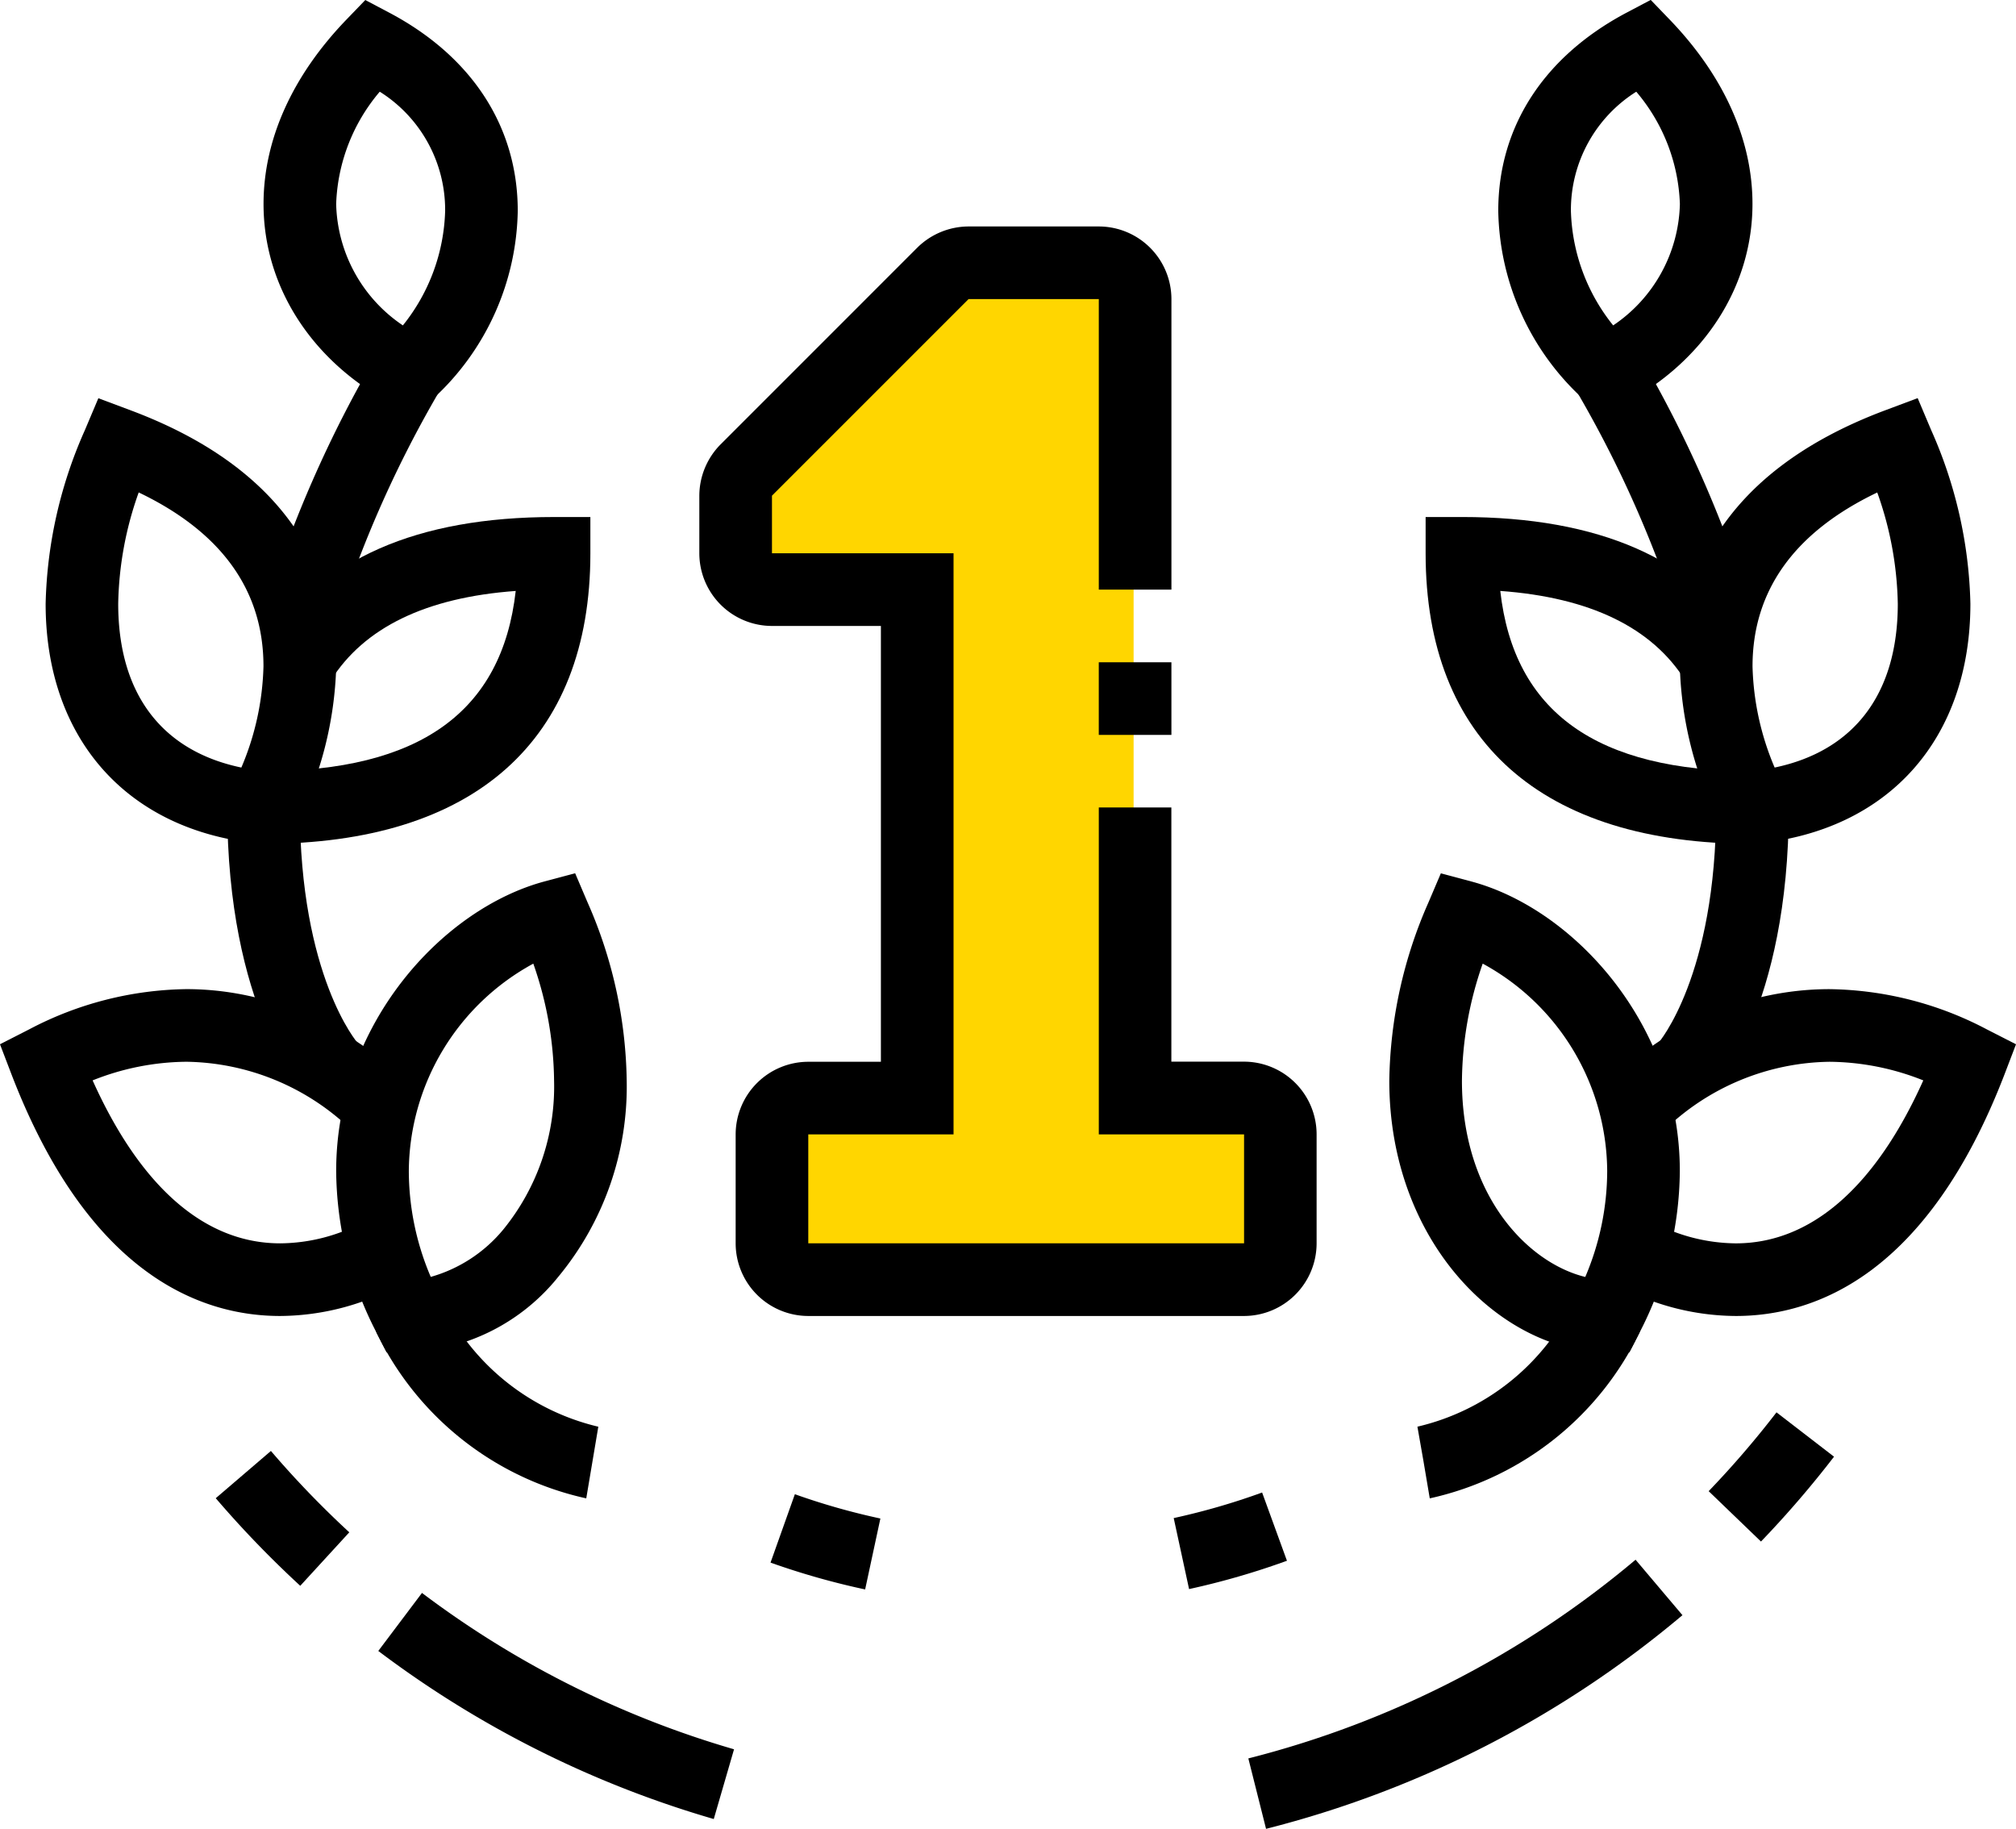
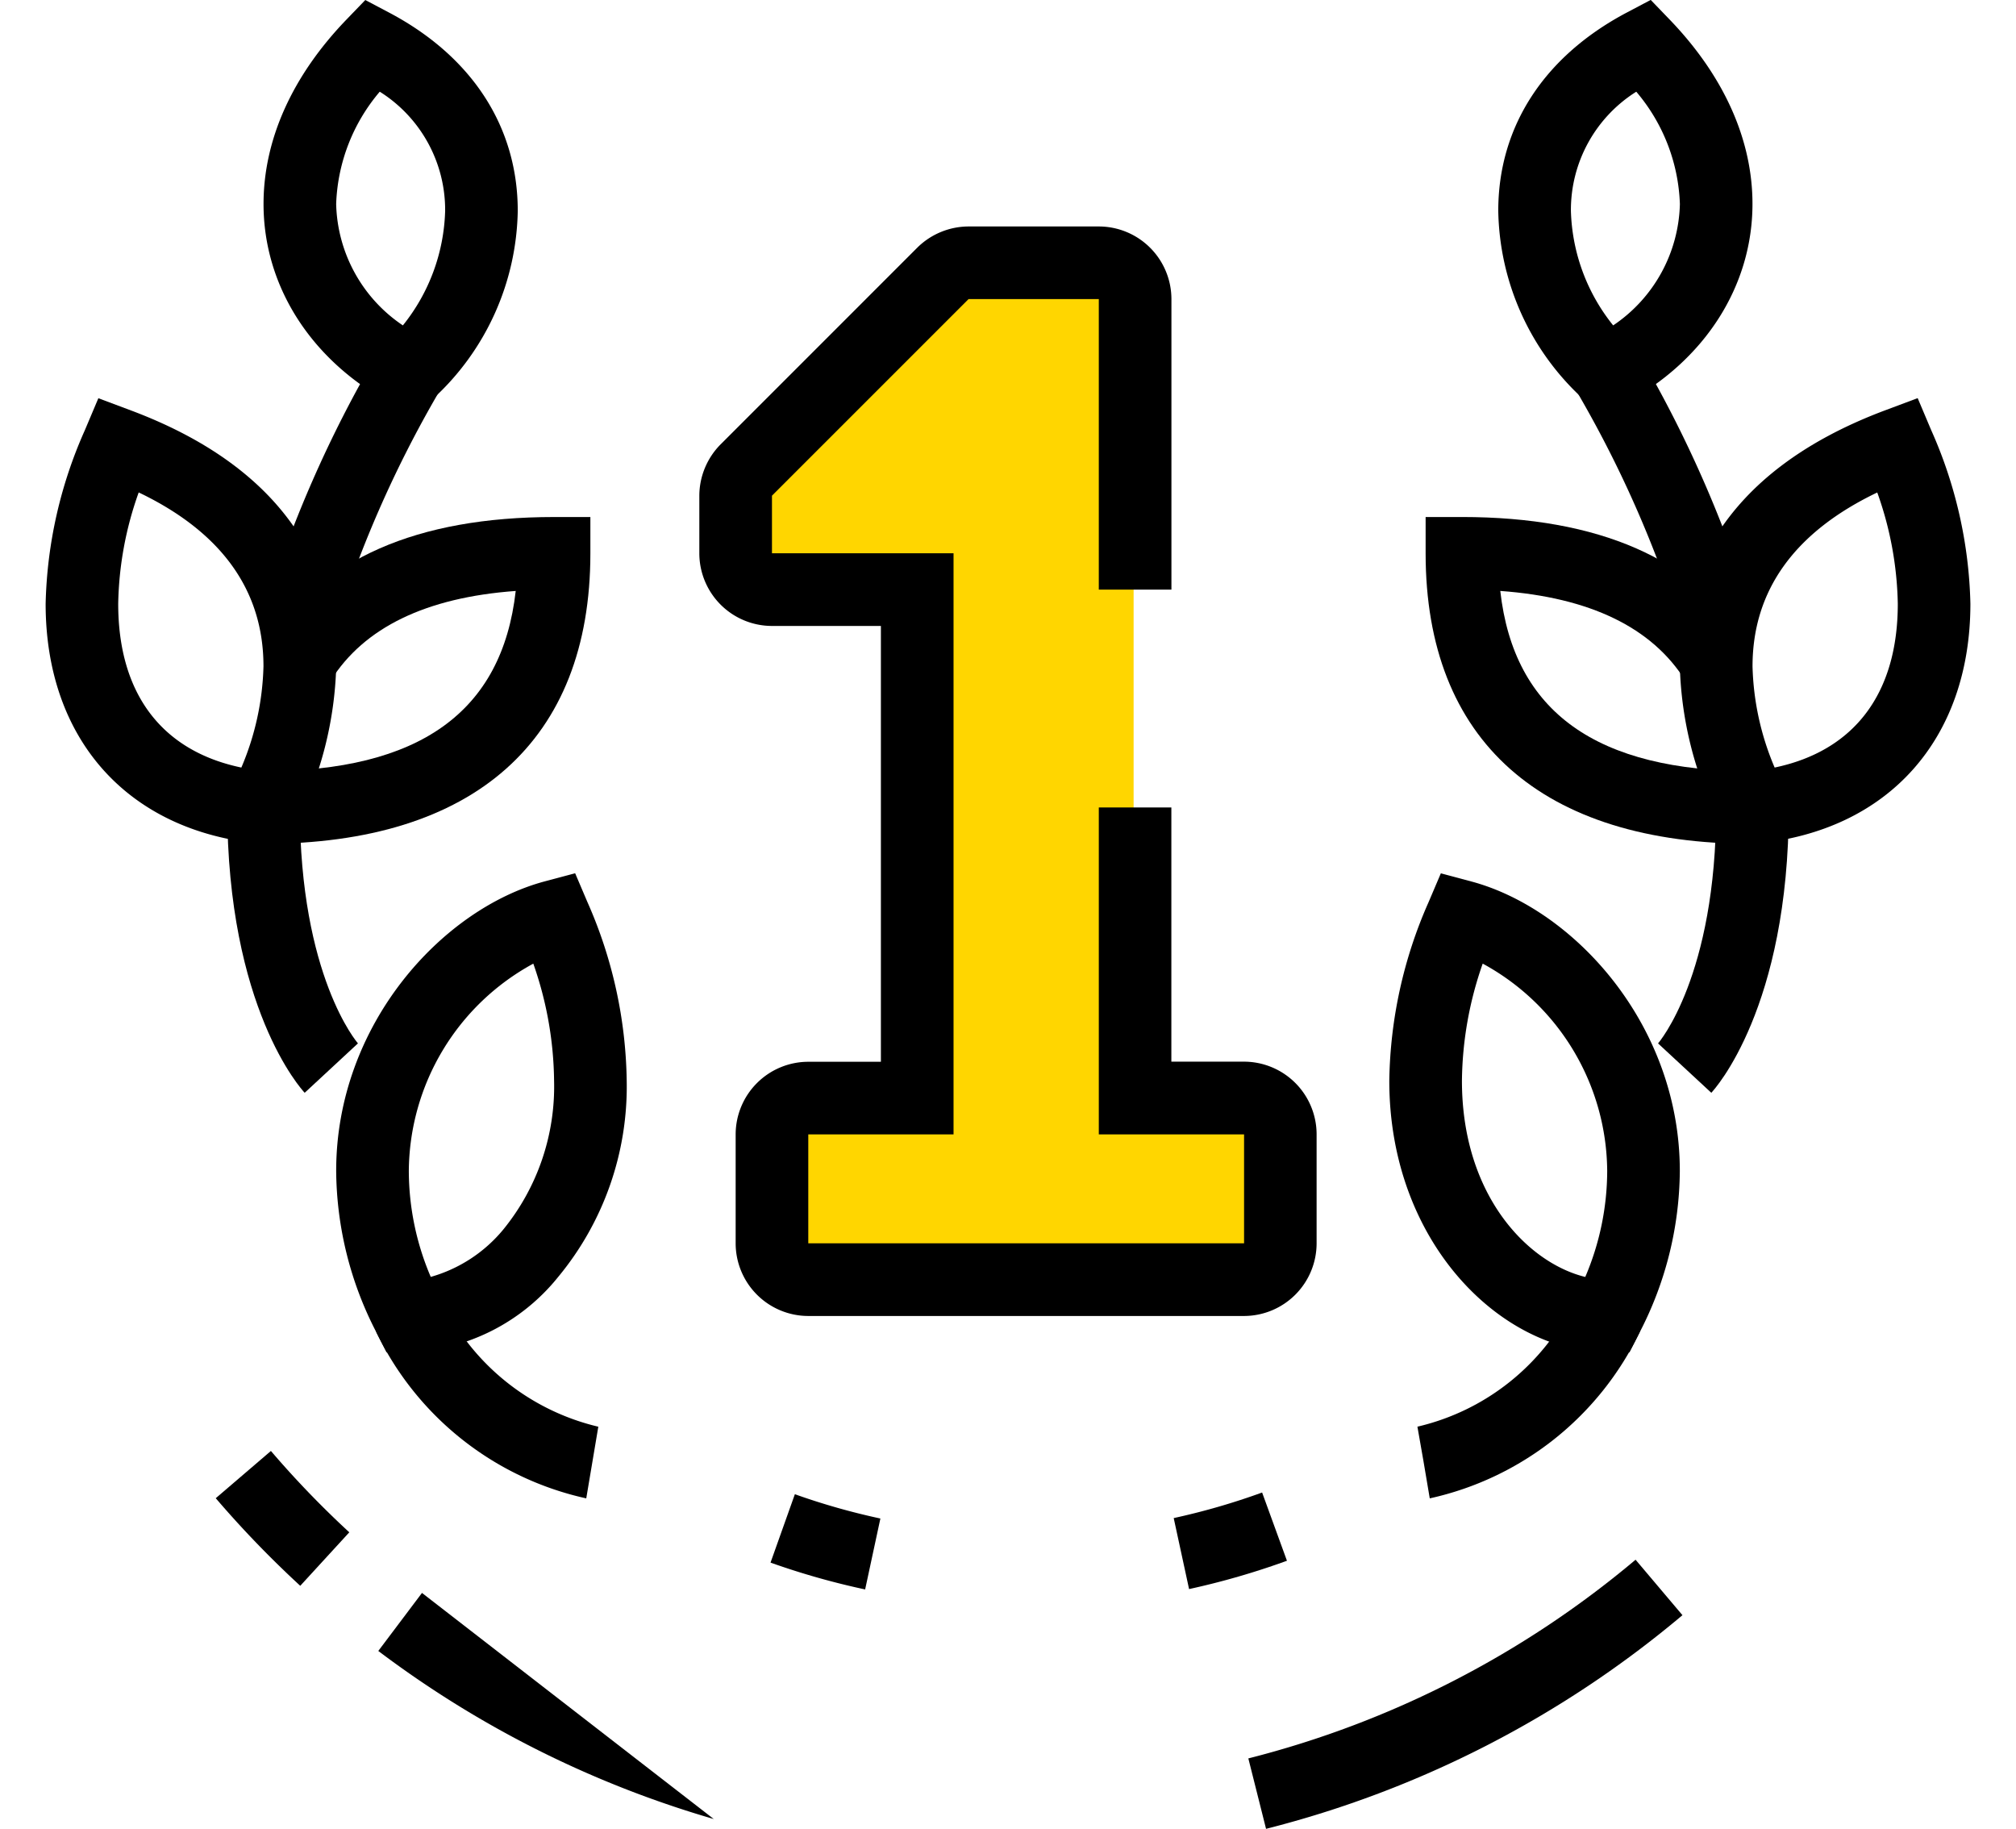
<svg xmlns="http://www.w3.org/2000/svg" width="120.866" height="109.641" viewBox="0 0 120.866 109.641" preserveAspectRatio="xMinYMin">
  <defs>
    <style>.a{fill:#ffd600;}</style>
  </defs>
  <g transform="translate(-1169.325 -2764.36)">
    <path class="a" d="M-18380.461-11324.466h10.75v50.008h8.365v10.587h-29.859v-10.587h8.98v-31.02H-18393v-6.443Z" transform="translate(19607 14105)" />
    <g transform="translate(937.582 2435.596)">
      <path d="M245.361,381.528h0l-1.343,0-.605-1.191A21.31,21.31,0,0,1,241,370.652c0-8.768,6.355-15.709,12.5-17.355l1.827-.488.74,1.737a27.34,27.34,0,0,1,2.351,10.7,17.894,17.894,0,0,1-4.115,11.772A12.1,12.1,0,0,1,245.361,381.528Zm7.457-23.3a14.257,14.257,0,0,0-7.463,12.425,16.232,16.232,0,0,0,1.315,6.355,8.713,8.713,0,0,0,4.344-2.835,13.567,13.567,0,0,0,3.05-8.922A21.771,21.771,0,0,0,252.818,358.227Z" transform="translate(10.898 28.307)" />
-       <path d="M248.542,375.595c-4.8,0-11.494-2.508-16.1-14.459l-.7-1.831,1.75-.893a20.75,20.75,0,0,1,9.43-2.412c7.751,0,13.3,5.217,13.7,6.447l-2.073.668-1.67,1.393a14.527,14.527,0,0,0-9.961-4.154,15.463,15.463,0,0,0-5.622,1.117c2.874,6.4,6.736,9.769,11.241,9.769a10.7,10.7,0,0,0,5.053-1.313l2.306,3.695A15.1,15.1,0,0,1,248.542,375.595Z" transform="translate(0 32.063)" />
      <path d="M247.378,366.581l-1.52-.144c-7.932-.751-12.859-6.262-12.859-14.383a26.965,26.965,0,0,1,2.349-10.4l.812-1.922,1.96.734c10.163,3.812,12.3,10.451,12.3,15.35a22.2,22.2,0,0,1-2.386,9.392Zm-8.8-21.2a20.774,20.774,0,0,0-1.228,6.673c0,5.384,2.606,8.822,7.383,9.819a16.479,16.479,0,0,0,1.326-6.063C246.063,351.26,243.549,347.759,238.582,345.381Z" transform="translate(1.48 12.906)" />
      <path d="M239,362.595v-4.354c9.336,0,14.3-3.54,15.119-10.808-5.373.39-9.1,2.192-11.093,5.378l-3.693-2.31c3.116-4.977,8.863-7.5,17.085-7.5h2.177v2.177C258.595,356.409,251.637,362.595,239,362.595Z" transform="translate(8.543 16.759)" />
      <path d="M248.014,353.678l-1.328-.705c-4.814-2.565-7.686-7.043-7.686-11.979,0-3.854,1.716-7.675,4.962-11.047l1.139-1.182,1.45.766c4.96,2.628,7.69,6.845,7.69,11.875a15.624,15.624,0,0,1-5.1,11.282Zm-2.047-19.416a10.965,10.965,0,0,0-2.613,6.732,9.028,9.028,0,0,0,4,7.278,11.45,11.45,0,0,0,2.534-6.867A8.371,8.371,0,0,0,245.967,334.261Z" transform="translate(8.543 0)" />
      <path d="M254.7,376.444a18.342,18.342,0,0,1-12.6-9.991l3.923-1.886a13.982,13.982,0,0,0,9.4,7.581Z" transform="translate(12.191 42.148)" />
      <path d="M242.644,368.1c-.189-.2-4.644-5.077-4.644-17.1h4.354c0,10.107,3.447,14.1,3.484,14.137Z" transform="translate(7.366 26.177)" />
      <path d="M243.135,355.659l-4.18-1.215a72.2,72.2,0,0,1,6.989-15.994l3.636,2.395A68.42,68.42,0,0,0,243.135,355.659Z" transform="translate(8.49 11.403)" />
      <path d="M283.065,381.528h-.009c-6.305,0-13.057-6.54-13.057-16.277a27.34,27.34,0,0,1,2.351-10.7l.74-1.737,1.827.488c6.144,1.646,12.5,8.587,12.5,17.355a21.31,21.31,0,0,1-2.412,9.682l-.605,1.191Zm-7.466-23.3a21.773,21.773,0,0,0-1.245,7.024c0,6.882,3.956,10.919,7.394,11.759a16.25,16.25,0,0,0,1.315-6.357A14.257,14.257,0,0,0,275.6,358.227Z" transform="translate(45.037 28.307)" />
-       <path d="M283.92,375.595a15.068,15.068,0,0,1-7.359-1.975l2.31-3.692a10.767,10.767,0,0,0,5.049,1.313c4.5,0,8.367-3.368,11.241-9.769a15.464,15.464,0,0,0-5.622-1.117,14.515,14.515,0,0,0-9.956,4.15l-1.513-1.343-2.249-.653c.359-1.243,5.833-6.508,13.719-6.508a20.749,20.749,0,0,1,9.43,2.412l1.75.893-.7,1.831C295.414,373.087,288.723,375.595,283.92,375.595Z" transform="translate(51.89 32.063)" />
      <path d="M281.039,366.581l-.653-1.378A22.2,22.2,0,0,1,278,355.81c0-4.9,2.136-11.537,12.3-15.35l1.959-.734.812,1.922a26.964,26.964,0,0,1,2.349,10.4c0,8.121-4.927,13.632-12.859,14.383Zm8.8-21.2c-4.966,2.377-7.481,5.878-7.481,10.429a16.478,16.478,0,0,0,1.326,6.063c4.777-1,7.383-4.435,7.383-9.819A20.774,20.774,0,0,0,289.835,345.381Z" transform="translate(54.455 12.906)" />
      <path d="M290.595,362.595c-12.637,0-19.595-6.185-19.595-17.418V343h2.177c8.221,0,13.969,2.523,17.085,7.5l-3.693,2.31c-1.992-3.185-5.72-4.988-11.093-5.378.816,7.267,5.783,10.808,15.119,10.808Z" transform="translate(46.214 16.759)" />
      <path d="M279.227,353.678l-1.13-.991A15.624,15.624,0,0,1,273,341.4c0-5.029,2.73-9.247,7.69-11.875l1.45-.766,1.139,1.182c3.246,3.372,4.962,7.194,4.962,11.047,0,4.936-2.872,9.414-7.686,11.979Zm2.047-19.416a8.376,8.376,0,0,0-3.919,7.143,11.45,11.45,0,0,0,2.534,6.867,9.028,9.028,0,0,0,4-7.278A10.965,10.965,0,0,0,281.273,334.261Z" transform="translate(48.569 0)" />
      <path d="M271.514,376.444l-.727-4.3.364,2.147-.377-2.145a13.932,13.932,0,0,0,9.417-7.583l3.923,1.886A18.342,18.342,0,0,1,271.514,376.444Z" transform="translate(45.948 42.148)" />
      <path d="M280.594,368.1l-3.194-2.961c.037-.039,3.484-4.03,3.484-14.137h4.354C285.238,363.02,280.783,367.9,280.594,368.1Z" transform="translate(53.748 26.177)" />
      <path d="M281.61,355.659a68.424,68.424,0,0,0-6.445-14.814l3.636-2.395a72.3,72.3,0,0,1,6.989,15.994Z" transform="translate(51.117 11.403)" />
      <path d="M264.984,375.65l-.921-4.256a41.223,41.223,0,0,0,5.3-1.533l1.489,4.091A45.7,45.7,0,0,1,264.984,375.65Z" transform="translate(38.048 48.38)" />
      <path d="M258.633,375.619a44.988,44.988,0,0,1-5.672-1.609l1.459-4.1a40.751,40.751,0,0,0,5.127,1.457Z" transform="translate(24.978 48.433)" />
-       <path d="M262.273,386.181a62.143,62.143,0,0,1-20.113-10.076l2.619-3.479A57.829,57.829,0,0,0,263.488,382Z" transform="translate(12.263 51.635)" />
+       <path d="M262.273,386.181a62.143,62.143,0,0,1-20.113-10.076l2.619-3.479Z" transform="translate(12.263 51.635)" />
      <path d="M242.75,376.8a61.763,61.763,0,0,1-5.066-5.251l3.307-2.833a57.255,57.255,0,0,0,4.7,4.877Z" transform="translate(6.994 47.034)" />
-       <path d="M281.931,375.4l-3.137-3.02a56.724,56.724,0,0,0,4.067-4.725l3.449,2.658A61.187,61.187,0,0,1,281.931,375.4Z" transform="translate(55.389 45.78)" />
      <path d="M267.18,387.845l-1.062-4.222a58.258,58.258,0,0,0,23.216-11.912l2.811,3.325A62.607,62.607,0,0,1,267.18,387.845Z" transform="translate(40.467 50.559)" />
-       <rect width="4.354" height="4.354" transform="translate(297.619 368.468)" />
      <path d="M283.658,400.317H257.532a4.36,4.36,0,0,1-4.354-4.354v-6.532a4.36,4.36,0,0,1,4.354-4.354h4.354V358.949h-6.532A4.36,4.36,0,0,1,251,354.595v-3.453a4.387,4.387,0,0,1,1.276-3.079l11.787-11.788A4.387,4.387,0,0,1,267.142,335h7.808a4.358,4.358,0,0,1,4.354,4.352l0,17.42h-4.354l0-17.42-7.808,0-11.787,11.788v3.453h10.886v34.836h-8.709v6.532h26.127v-6.532h-8.709v-19.6H279.3v15.241h4.354a4.359,4.359,0,0,1,4.354,4.354v6.532A4.359,4.359,0,0,1,283.658,400.317Z" transform="translate(22.67 7.341)" />
    </g>
  </g>
</svg>